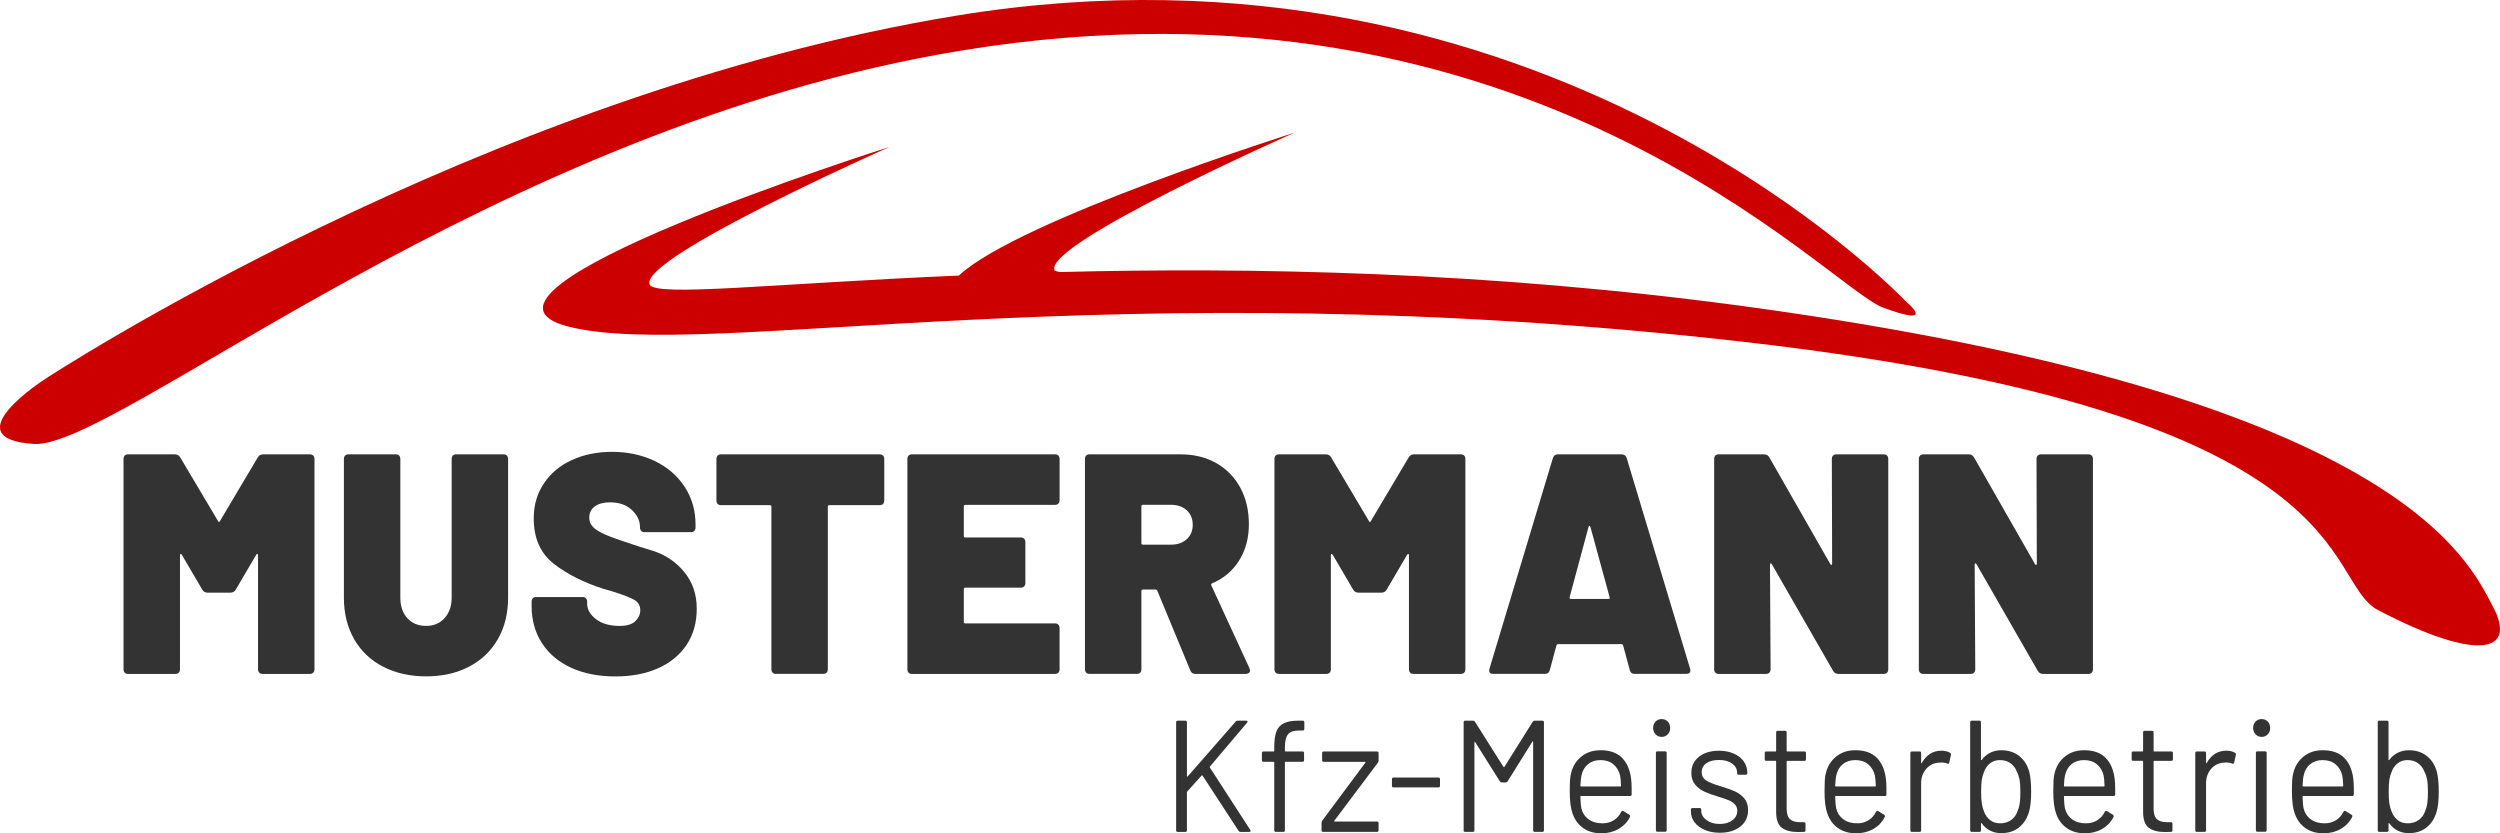
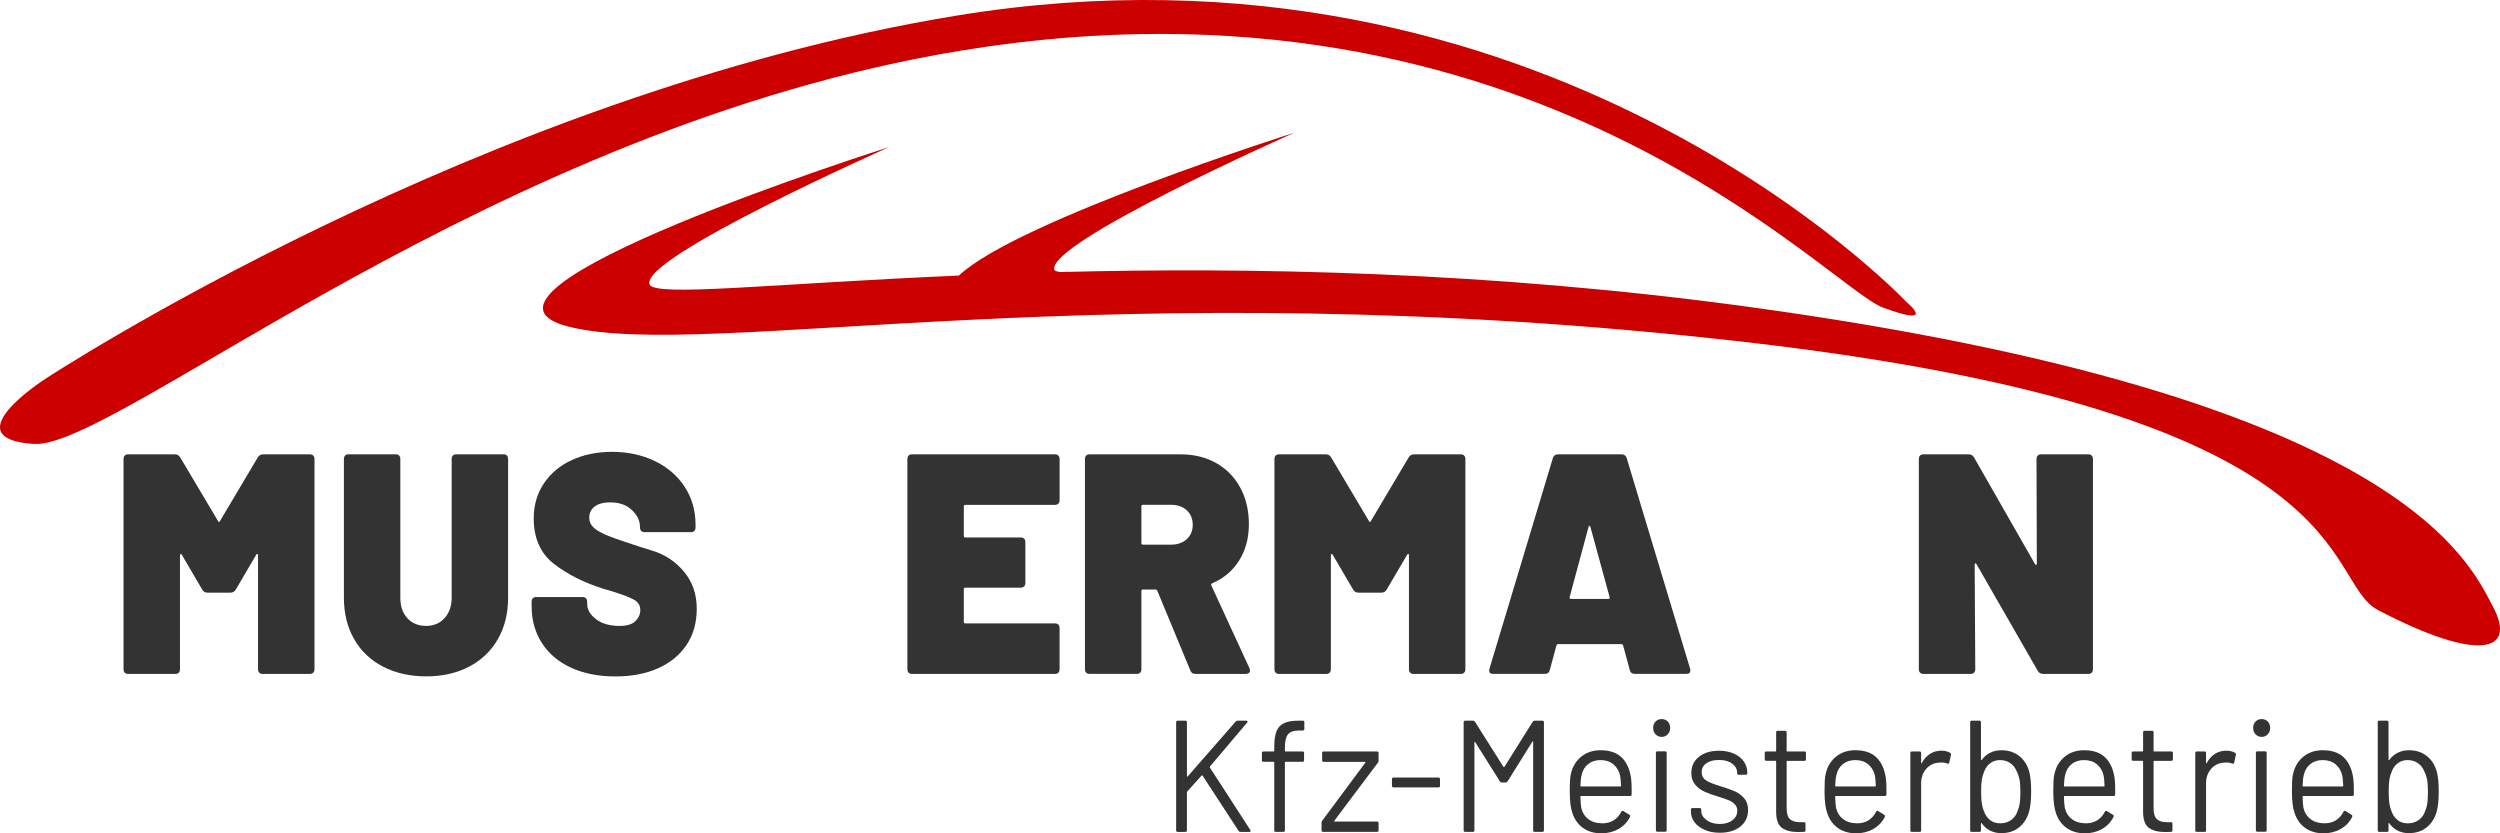
<svg xmlns="http://www.w3.org/2000/svg" id="Ebene_1" x="0px" y="0px" viewBox="0 0 150 50" style="enable-background:new 0 0 150 50;" xml:space="preserve">
  <style type="text/css">	.st0{fill:#CD0000;}	.st1{fill:#333333;}</style>
  <g>
    <g id="Ebene_1_00000083797591562259030720000011212409422591988146_">
      <g id="Ebene_1-2">
        <g>
          <path class="st0" d="M112.978,18.453c3.35,1.246,1.407-0.333,1.407-0.333     c-0.214-0.23-21.792-22.944-56.982-17.185C28.759,5.622,2.727,22.727,2.727,22.727     s-5.637,3.594-0.701,3.91S29.522,7.642,57.717,3.028C91.831-2.559,109.628,17.207,112.978,18.453z" />
          <path class="st0" d="M149.579,36.405c-1.456-2.739-5.576-12.637-44.646-17.991     c-15.656-2.146-30.04-2.38-41.357-2.091c-0.185-0.038-0.294-0.076-0.309-0.115     c-0.607-1.593,14.393-8.245,14.393-8.245s-16.595,5.251-20.127,8.571     c-11.24,0.487-18.265,1.3-18.558,0.529c-0.607-1.593,14.393-8.245,14.393-8.245     s-27.572,8.723-19.213,10.79c8.36,2.067,32.191-3.485,70.557,0.913     c37.444,4.292,34.554,14.301,37.975,16.088c6.019,3.144,8.349,2.536,6.893-0.203L149.579,36.405z" />
        </g>
        <g>
          <path class="st1" d="M15.788,27.26h2.81c0.084,0,0.15,0.026,0.199,0.076     c0.048,0.051,0.072,0.12,0.072,0.207v12.609c0,0.088-0.024,0.157-0.072,0.207     c-0.049,0.051-0.114,0.076-0.199,0.076h-2.846c-0.084,0-0.15-0.025-0.198-0.076     c-0.048-0.05-0.072-0.119-0.072-0.207v-6.831c0-0.051-0.012-0.079-0.036-0.085     c-0.024-0.006-0.048,0.009-0.072,0.047l-1.225,2.09c-0.072,0.125-0.18,0.187-0.324,0.187h-1.369     c-0.145,0-0.253-0.062-0.324-0.187l-1.225-2.09c-0.024-0.037-0.048-0.053-0.072-0.047     s-0.036,0.034-0.036,0.085v6.831c0,0.088-0.024,0.157-0.072,0.207     c-0.048,0.051-0.114,0.076-0.198,0.076H7.682c-0.084,0-0.151-0.025-0.199-0.076     c-0.048-0.05-0.072-0.119-0.072-0.207v-12.609c0-0.087,0.024-0.156,0.072-0.207     c0.048-0.05,0.114-0.076,0.199-0.076h2.81c0.144,0,0.252,0.063,0.324,0.188l2.27,3.821     c0.036,0.076,0.072,0.076,0.108,0l2.27-3.821c0.072-0.125,0.18-0.188,0.324-0.188     C15.788,27.26,15.788,27.26,15.788,27.26z" />
          <path class="st1" d="M22.984,40c-0.751-0.388-1.33-0.94-1.738-1.655     c-0.408-0.716-0.612-1.544-0.612-2.485v-8.318c0-0.087,0.024-0.156,0.072-0.207     c0.048-0.05,0.114-0.076,0.198-0.076h2.846c0.084,0,0.15,0.026,0.198,0.076     c0.048,0.051,0.072,0.12,0.072,0.207v8.318c0,0.515,0.141,0.926,0.423,1.233     c0.282,0.307,0.658,0.461,1.126,0.461c0.456,0,0.825-0.157,1.108-0.471s0.423-0.721,0.423-1.224     v-8.318c0-0.087,0.024-0.156,0.072-0.207c0.048-0.05,0.114-0.076,0.198-0.076h2.846     c0.084,0,0.15,0.026,0.198,0.076c0.048,0.051,0.072,0.12,0.072,0.207v8.318     c0,0.941-0.204,1.769-0.612,2.485c-0.408,0.715-0.985,1.267-1.729,1.655     c-0.745,0.389-1.603,0.583-2.576,0.583c-0.973,0-1.834-0.194-2.585-0.583     C22.984,40,22.984,40,22.984,40z" />
          <path class="st1" d="M34.274,40.066c-0.757-0.344-1.342-0.837-1.756-1.477     c-0.414-0.639-0.621-1.38-0.621-2.22v-0.264c0-0.088,0.024-0.157,0.072-0.207     s0.114-0.076,0.198-0.076h2.792c0.084,0,0.15,0.026,0.198,0.076s0.072,0.119,0.072,0.207v0.113     c0,0.352,0.177,0.662,0.531,0.932c0.354,0.269,0.826,0.405,1.414,0.405     c0.444,0,0.762-0.097,0.955-0.292s0.288-0.411,0.288-0.65c0-0.276-0.12-0.483-0.36-0.621     c-0.241-0.139-0.679-0.307-1.315-0.508l-0.522-0.151c-1.189-0.377-2.186-0.878-2.99-1.505     c-0.805-0.627-1.207-1.536-1.207-2.729c0-0.79,0.204-1.49,0.612-2.098     c0.408-0.608,0.969-1.076,1.684-1.402c0.714-0.326,1.516-0.489,2.405-0.489     c0.936,0,1.786,0.182,2.549,0.545c0.762,0.364,1.363,0.878,1.801,1.544     c0.438,0.665,0.658,1.425,0.658,2.277v0.17c0,0.088-0.024,0.157-0.072,0.207     s-0.114,0.076-0.198,0.076h-2.792c-0.084,0-0.151-0.026-0.198-0.076     c-0.049-0.05-0.072-0.119-0.072-0.207v-0.019c0-0.377-0.162-0.718-0.486-1.026     c-0.324-0.307-0.763-0.46-1.315-0.46c-0.385,0-0.688,0.082-0.91,0.244     c-0.222,0.163-0.333,0.389-0.333,0.678c0,0.226,0.081,0.417,0.243,0.574     c0.162,0.156,0.411,0.307,0.748,0.451c0.336,0.145,0.852,0.33,1.549,0.556     c0.096,0.037,0.519,0.173,1.27,0.405c0.751,0.233,1.378,0.653,1.882,1.261     s0.757,1.345,0.757,2.211c0,0.841-0.204,1.565-0.612,2.174c-0.408,0.608-0.979,1.076-1.711,1.402     c-0.733,0.327-1.585,0.489-2.558,0.489c-1.009,0-1.891-0.172-2.648-0.517     C34.274,40.066,34.274,40.066,34.274,40.066z" />
-           <path class="st1" d="M52.984,27.336c0.048,0.051,0.072,0.12,0.072,0.207v2.484     c0,0.088-0.024,0.157-0.072,0.208c-0.048,0.05-0.114,0.074-0.198,0.074h-3.026     c-0.06,0-0.09,0.032-0.09,0.094v9.748c0,0.088-0.024,0.157-0.072,0.207     c-0.049,0.051-0.114,0.076-0.199,0.076h-2.846c-0.084,0-0.15-0.025-0.198-0.076     c-0.048-0.05-0.072-0.119-0.072-0.207v-9.748c0-0.062-0.03-0.094-0.09-0.094H43.257     c-0.084,0-0.151-0.025-0.199-0.074c-0.048-0.051-0.072-0.12-0.072-0.208v-2.484     c0-0.087,0.024-0.156,0.072-0.207c0.048-0.05,0.114-0.076,0.199-0.076h9.529     c0.084,0,0.15,0.026,0.198,0.076H52.984z" />
          <path class="st1" d="M63.503,30.215c-0.048,0.051-0.114,0.076-0.198,0.076h-5.386     c-0.06,0-0.09,0.032-0.09,0.094v1.769c0,0.063,0.03,0.094,0.09,0.094h3.333     c0.084,0,0.15,0.025,0.198,0.076c0.048,0.05,0.072,0.119,0.072,0.207v2.447     c0,0.087-0.024,0.156-0.072,0.207c-0.048,0.05-0.114,0.074-0.198,0.074h-3.333     c-0.06,0-0.09,0.032-0.09,0.094v1.957c0,0.063,0.03,0.094,0.09,0.094h5.386     c0.084,0,0.15,0.026,0.198,0.076s0.072,0.119,0.072,0.207v2.465     c0,0.088-0.024,0.157-0.072,0.207c-0.048,0.051-0.114,0.076-0.198,0.076H54.714     c-0.084,0-0.151-0.025-0.199-0.076c-0.048-0.05-0.072-0.119-0.072-0.207v-12.609     c0-0.087,0.024-0.156,0.072-0.207c0.048-0.05,0.114-0.076,0.199-0.076h8.592     c0.084,0,0.15,0.026,0.198,0.076c0.048,0.051,0.072,0.12,0.072,0.207v2.465     c0,0.088-0.024,0.157-0.072,0.207C63.503,30.215,63.503,30.215,63.503,30.215z" />
          <path class="st1" d="M71.42,40.227l-1.981-4.781c-0.024-0.05-0.06-0.074-0.108-0.074h-0.757     c-0.06,0-0.09,0.031-0.09,0.093v4.686c0,0.088-0.024,0.157-0.072,0.207     c-0.048,0.051-0.114,0.076-0.198,0.076h-2.846c-0.084,0-0.151-0.025-0.199-0.076     c-0.048-0.05-0.072-0.119-0.072-0.207V27.543c0-0.087,0.024-0.156,0.072-0.207     c0.048-0.05,0.114-0.076,0.199-0.076h5.458c0.816,0,1.534,0.176,2.153,0.528     c0.618,0.351,1.099,0.843,1.441,1.477c0.342,0.633,0.513,1.365,0.513,2.192     c0,0.828-0.196,1.553-0.586,2.174s-0.927,1.076-1.612,1.365     c-0.06,0.025-0.078,0.068-0.054,0.131l2.288,4.968c0.024,0.076,0.036,0.12,0.036,0.132     c0,0.062-0.024,0.113-0.072,0.15c-0.048,0.038-0.108,0.057-0.18,0.057h-3.026     c-0.156,0-0.258-0.069-0.306-0.207C71.42,40.227,71.42,40.227,71.42,40.227z M68.484,30.384     v2.201c0,0.063,0.03,0.094,0.09,0.094h1.693c0.384,0,0.697-0.11,0.937-0.329     s0.36-0.505,0.36-0.857c0-0.363-0.12-0.655-0.36-0.875c-0.24-0.219-0.553-0.329-0.937-0.329     h-1.693c-0.06,0-0.09,0.032-0.09,0.094l0,0V30.384z" />
          <path class="st1" d="M84.843,27.26h2.81c0.084,0,0.15,0.026,0.198,0.076     c0.048,0.051,0.072,0.12,0.072,0.207v12.609c0,0.088-0.025,0.157-0.072,0.207     c-0.049,0.051-0.114,0.076-0.198,0.076h-2.846c-0.084,0-0.151-0.025-0.198-0.076     c-0.049-0.05-0.072-0.119-0.072-0.207v-6.831c0-0.051-0.012-0.079-0.036-0.085     c-0.025-0.006-0.049,0.009-0.072,0.047l-1.225,2.09c-0.072,0.125-0.18,0.187-0.325,0.187h-1.369     c-0.145,0-0.253-0.062-0.324-0.187l-1.225-2.09c-0.025-0.037-0.049-0.053-0.072-0.047     c-0.025,0.006-0.037,0.034-0.037,0.085v6.831c0,0.088-0.024,0.157-0.071,0.207     c-0.049,0.051-0.115,0.076-0.198,0.076h-2.846c-0.084,0-0.151-0.025-0.199-0.076     c-0.048-0.05-0.071-0.119-0.071-0.207v-12.609c0-0.087,0.024-0.156,0.071-0.207     c0.049-0.05,0.115-0.076,0.199-0.076h2.809c0.145,0,0.253,0.063,0.325,0.188l2.27,3.821     c0.036,0.076,0.071,0.076,0.108,0l2.27-3.821C84.592,27.323,84.7,27.26,84.843,27.26z" />
          <path class="st1" d="M97.783,40.189l-0.397-1.468c-0.024-0.05-0.053-0.074-0.09-0.074h-3.818     c-0.036,0-0.066,0.025-0.09,0.074l-0.396,1.468c-0.036,0.163-0.139,0.245-0.306,0.245h-3.081     c-0.216,0-0.294-0.107-0.234-0.32l3.801-12.627c0.048-0.151,0.15-0.227,0.306-0.227h3.818     c0.156,0,0.258,0.076,0.307,0.227l3.801,12.627c0.012,0.025,0.018,0.062,0.018,0.113     c0,0.138-0.084,0.207-0.253,0.207h-3.08C97.92,40.434,97.818,40.352,97.783,40.189z      M94.251,35.936h2.252c0.072,0,0.096-0.037,0.072-0.113l-1.153-4.216     c-0.013-0.037-0.031-0.056-0.054-0.056s-0.043,0.019-0.054,0.056l-1.135,4.216     C94.167,35.898,94.191,35.936,94.251,35.936z" />
-           <path class="st1" d="M109.982,27.336c0.048-0.05,0.114-0.076,0.198-0.076h2.846     c0.083,0,0.15,0.026,0.198,0.076c0.048,0.051,0.072,0.12,0.072,0.207v12.609     c0,0.088-0.025,0.157-0.072,0.207c-0.049,0.051-0.115,0.076-0.198,0.076h-2.72     c-0.144,0-0.253-0.063-0.324-0.188l-3.675-6.399c-0.025-0.037-0.049-0.053-0.072-0.047     s-0.036,0.034-0.036,0.084l0.036,6.267c0,0.088-0.024,0.157-0.072,0.207     c-0.048,0.051-0.114,0.076-0.198,0.076h-2.846c-0.084,0-0.151-0.025-0.198-0.076     c-0.049-0.05-0.072-0.119-0.072-0.207v-12.609c0-0.087,0.024-0.156,0.072-0.207     c0.048-0.05,0.114-0.076,0.198-0.076h2.72c0.144,0,0.252,0.063,0.324,0.188l3.657,6.399     c0.024,0.037,0.048,0.054,0.072,0.048c0.024-0.006,0.036-0.035,0.036-0.085l-0.018-6.267     C109.91,27.456,109.934,27.386,109.982,27.336z" />
          <path class="st1" d="M122.263,27.336c0.048-0.05,0.114-0.076,0.198-0.076h2.846     c0.083,0,0.15,0.026,0.198,0.076c0.048,0.051,0.072,0.12,0.072,0.207v12.609     c0,0.088-0.025,0.157-0.072,0.207c-0.049,0.051-0.115,0.076-0.198,0.076h-2.72     c-0.144,0-0.253-0.063-0.324-0.188l-3.675-6.399c-0.025-0.037-0.049-0.053-0.072-0.047     s-0.036,0.034-0.036,0.084l0.036,6.267c0,0.088-0.024,0.157-0.072,0.207     c-0.048,0.051-0.114,0.076-0.198,0.076h-2.846c-0.084,0-0.151-0.025-0.198-0.076     c-0.049-0.05-0.072-0.119-0.072-0.207v-12.609c0-0.087,0.024-0.156,0.072-0.207     c0.048-0.05,0.114-0.076,0.198-0.076h2.72c0.144,0,0.252,0.063,0.324,0.188l3.657,6.399     c0.024,0.037,0.048,0.054,0.072,0.048c0.024-0.006,0.036-0.035,0.036-0.085l-0.018-6.267     C122.191,27.456,122.215,27.386,122.263,27.336z" />
        </g>
        <g>
          <path class="st1" d="M70.569,49.819v-6.483c0-0.064,0.03-0.095,0.091-0.095h0.465     c0.061,0,0.091,0.031,0.091,0.095v3.232c0,0.012,0.006,0.023,0.018,0.029s0.021,0.003,0.027-0.01     l2.884-3.298c0.024-0.032,0.061-0.048,0.109-0.048h0.529c0.037,0,0.059,0.012,0.068,0.037     c0.009,0.026,0.001,0.052-0.023,0.077l-2.235,2.641c-0.012,0.012-0.012,0.032,0,0.057l2.427,3.747     l0.018,0.048c0,0.044-0.027,0.067-0.082,0.067h-0.529c-0.049,0-0.085-0.02-0.109-0.058     l-2.163-3.318c-0.006-0.012-0.015-0.019-0.028-0.019c-0.012,0-0.021,0.003-0.027,0.009     l-0.867,0.963c-0.012,0.012-0.018,0.029-0.018,0.048v2.279c0,0.063-0.03,0.095-0.091,0.095h-0.465     c-0.061,0-0.091-0.032-0.091-0.095C70.569,49.819,70.569,49.819,70.569,49.819z" />
          <path class="st1" d="M77.276,44.065c-0.122,0.155-0.182,0.421-0.182,0.796v0.191     c0,0.025,0.012,0.037,0.037,0.037h1.022c0.06,0,0.091,0.032,0.091,0.096v0.428     c0,0.064-0.031,0.095-0.091,0.095h-1.022c-0.025,0-0.037,0.013-0.037,0.038v4.072     c0,0.063-0.031,0.095-0.091,0.095h-0.457c-0.061,0-0.091-0.032-0.091-0.095v-4.072     c0-0.025-0.013-0.038-0.037-0.038h-0.612c-0.06,0-0.091-0.031-0.091-0.095v-0.428     c0-0.064,0.031-0.096,0.091-0.096h0.612c0.024,0,0.037-0.012,0.037-0.037V44.822     c0-0.393,0.043-0.703,0.128-0.929s0.233-0.391,0.443-0.496c0.21-0.106,0.503-0.157,0.88-0.157     h0.264c0.061,0,0.091,0.031,0.091,0.095v0.4c0,0.063-0.03,0.095-0.091,0.095h-0.21     c-0.335,0-0.562,0.078-0.684,0.234h-0L77.276,44.065z" />
          <path class="st1" d="M79.293,49.819v-0.458c0-0.044,0.012-0.083,0.036-0.114l2.592-3.489     c0.012-0.013,0.015-0.024,0.009-0.034c-0.006-0.009-0.015-0.014-0.028-0.014h-2.482     c-0.061,0-0.092-0.031-0.092-0.095V45.185c0-0.064,0.031-0.096,0.092-0.096h3.202     c0.061,0,0.092,0.032,0.092,0.096v0.457c0,0.044-0.013,0.083-0.037,0.115l-2.619,3.489     c-0.013,0.012-0.016,0.024-0.009,0.033c0.006,0.009,0.015,0.014,0.027,0.014h2.546     c0.061,0,0.092,0.032,0.092,0.095v0.429c0,0.063-0.031,0.095-0.092,0.095h-3.239     c-0.061,0-0.091-0.032-0.091-0.095C79.293,49.819,79.293,49.819,79.293,49.819z" />
          <path class="st1" d="M83.517,47.149v-0.4c0-0.063,0.031-0.095,0.091-0.095h2.701     c0.061,0,0.091,0.032,0.091,0.095v0.4c0,0.064-0.03,0.095-0.091,0.095h-2.701     C83.548,47.244,83.517,47.213,83.517,47.149z" />
          <path class="st1" d="M92.071,43.24h0.474c0.06,0,0.091,0.031,0.091,0.095v6.483     c0,0.063-0.031,0.095-0.091,0.095h-0.465c-0.061,0-0.091-0.032-0.091-0.095v-5.302     c0-0.019-0.006-0.031-0.019-0.037c-0.012-0.006-0.021,0-0.027,0.019l-1.488,2.384     c-0.03,0.044-0.066,0.067-0.109,0.067h-0.238c-0.043,0-0.079-0.02-0.109-0.058l-1.488-2.364     c-0.006-0.02-0.015-0.026-0.027-0.02c-0.013,0.006-0.019,0.02-0.019,0.038v5.273     c0,0.063-0.03,0.095-0.091,0.095h-0.465c-0.06,0-0.091-0.032-0.091-0.095v-6.483     c0-0.064,0.031-0.095,0.091-0.095h0.474c0.05,0,0.085,0.019,0.11,0.057l1.716,2.717     c0.006,0.007,0.015,0.01,0.027,0.01c0.013,0,0.022-0.003,0.028-0.01l1.697-2.707     c0.031-0.044,0.067-0.066,0.11-0.066C92.071,43.24,92.071,43.24,92.071,43.24z" />
          <path class="st1" d="M97.899,47.359v0.305c0,0.063-0.031,0.095-0.091,0.095H94.86     c-0.025,0-0.037,0.012-0.037,0.038c0.012,0.35,0.031,0.575,0.054,0.677     c0.067,0.287,0.21,0.512,0.429,0.677c0.22,0.166,0.499,0.248,0.84,0.248     c0.255,0,0.481-0.06,0.675-0.181c0.195-0.121,0.347-0.293,0.457-0.515     c0.037-0.057,0.079-0.069,0.128-0.038l0.355,0.219c0.05,0.032,0.061,0.077,0.037,0.133     c-0.152,0.305-0.38,0.545-0.684,0.72s-0.654,0.263-1.05,0.263     c-0.432-0.006-0.794-0.115-1.085-0.325c-0.292-0.209-0.502-0.502-0.63-0.877     c-0.11-0.304-0.164-0.743-0.164-1.315c0-0.267,0.004-0.485,0.014-0.654     c0.009-0.168,0.032-0.319,0.068-0.452c0.103-0.414,0.312-0.744,0.625-0.992     c0.313-0.247,0.692-0.371,1.136-0.371c0.554,0,0.98,0.146,1.278,0.439     c0.298,0.292,0.483,0.706,0.557,1.239c0.024,0.178,0.037,0.4,0.037,0.667     C97.899,47.359,97.899,47.359,97.899,47.359z M95.284,45.847c-0.197,0.162-0.327,0.38-0.387,0.653     c-0.037,0.133-0.061,0.35-0.073,0.649c0,0.026,0.012,0.038,0.037,0.038h2.364     c0.024,0,0.037-0.012,0.037-0.038c-0.013-0.286-0.031-0.489-0.055-0.61     c-0.066-0.286-0.202-0.513-0.406-0.682c-0.204-0.168-0.46-0.252-0.771-0.252     c-0.298,0-0.546,0.081-0.744,0.243l0,0L95.284,45.847z" />
          <path class="st1" d="M99.335,44.06c-0.097-0.101-0.146-0.229-0.146-0.382     c0-0.158,0.049-0.287,0.146-0.386c0.097-0.098,0.219-0.148,0.365-0.148     c0.146,0,0.267,0.05,0.365,0.148c0.097,0.099,0.146,0.228,0.146,0.386     c0,0.153-0.049,0.28-0.146,0.382c-0.098,0.101-0.22,0.153-0.365,0.153     C99.554,44.213,99.432,44.161,99.335,44.06z M99.354,49.809v-4.634     c0-0.063,0.03-0.095,0.091-0.095h0.465c0.06,0,0.091,0.032,0.091,0.095v4.634     c0,0.064-0.031,0.096-0.091,0.096h-0.465C99.384,49.905,99.354,49.873,99.354,49.809z" />
          <path class="st1" d="M102.28,49.79c-0.264-0.115-0.468-0.267-0.611-0.457     c-0.144-0.191-0.215-0.405-0.215-0.639v-0.114c0-0.064,0.031-0.096,0.092-0.096h0.438     c0.06,0,0.091,0.032,0.091,0.096v0.076c0,0.21,0.105,0.393,0.315,0.548     c0.21,0.156,0.473,0.234,0.789,0.234c0.317,0,0.572-0.074,0.766-0.224     c0.195-0.149,0.292-0.338,0.292-0.567c0-0.158-0.05-0.289-0.151-0.391     c-0.1-0.101-0.219-0.181-0.355-0.238c-0.138-0.058-0.349-0.13-0.635-0.219     c-0.341-0.101-0.62-0.204-0.84-0.305c-0.219-0.101-0.403-0.243-0.552-0.424     c-0.15-0.181-0.224-0.412-0.224-0.691c0-0.408,0.152-0.731,0.457-0.972     c0.304-0.242,0.705-0.363,1.204-0.363c0.335,0,0.632,0.058,0.89,0.172     c0.258,0.115,0.457,0.272,0.598,0.472c0.14,0.201,0.209,0.425,0.209,0.672v0.029     c0,0.063-0.03,0.095-0.091,0.095h-0.429c-0.06,0-0.091-0.032-0.091-0.095v-0.029     c0-0.216-0.099-0.397-0.297-0.543c-0.197-0.146-0.463-0.219-0.798-0.219     c-0.31,0-0.559,0.065-0.749,0.196c-0.188,0.13-0.282,0.309-0.282,0.539     c0,0.215,0.091,0.381,0.273,0.496c0.182,0.114,0.465,0.229,0.849,0.343     c0.354,0.108,0.639,0.209,0.859,0.304c0.219,0.096,0.407,0.234,0.565,0.415     s0.238,0.418,0.238,0.711c0,0.413-0.155,0.744-0.465,0.991c-0.311,0.248-0.722,0.372-1.233,0.372     c-0.341,0-0.643-0.057-0.908-0.172C102.28,49.79,102.28,49.79,102.28,49.79z" />
          <path class="st1" d="M108.267,45.652h-1.032c-0.024,0-0.036,0.013-0.036,0.038v2.813     c0,0.305,0.065,0.519,0.196,0.643s0.336,0.186,0.616,0.186h0.228c0.061,0,0.091,0.031,0.091,0.095     v0.391c0,0.063-0.03,0.095-0.091,0.095c-0.072,0.006-0.185,0.009-0.338,0.009     c-0.438,0-0.769-0.086-0.994-0.258c-0.226-0.172-0.338-0.489-0.338-0.953v-3.023     c0-0.025-0.013-0.038-0.037-0.038h-0.557c-0.061,0-0.091-0.031-0.091-0.095v-0.371     c0-0.064,0.03-0.096,0.091-0.096h0.557c0.024,0,0.037-0.012,0.037-0.037v-1.106     c0-0.064,0.03-0.096,0.091-0.096h0.447c0.061,0,0.092,0.032,0.092,0.096v1.106     c0,0.025,0.012,0.037,0.036,0.037h1.032c0.06,0,0.091,0.032,0.091,0.096v0.371     C108.358,45.621,108.328,45.652,108.267,45.652z" />
          <path class="st1" d="M113.186,47.359v0.305c0,0.063-0.031,0.095-0.091,0.095h-2.948     c-0.024,0-0.037,0.012-0.037,0.038c0.013,0.35,0.031,0.575,0.055,0.677     c0.066,0.287,0.21,0.512,0.429,0.677c0.219,0.166,0.499,0.248,0.84,0.248     c0.255,0,0.48-0.06,0.675-0.181c0.194-0.121,0.347-0.293,0.457-0.515     c0.036-0.057,0.078-0.069,0.128-0.038l0.355,0.219c0.049,0.032,0.06,0.077,0.037,0.133     c-0.152,0.305-0.38,0.545-0.684,0.72c-0.305,0.175-0.655,0.263-1.05,0.263     c-0.433-0.006-0.794-0.115-1.086-0.325c-0.292-0.209-0.502-0.502-0.63-0.877     c-0.109-0.304-0.164-0.743-0.164-1.315c0-0.267,0.005-0.485,0.014-0.654     c0.009-0.168,0.032-0.319,0.068-0.452c0.104-0.414,0.312-0.744,0.626-0.992     c0.313-0.247,0.691-0.371,1.136-0.371c0.554,0,0.979,0.146,1.277,0.439     c0.298,0.292,0.484,0.706,0.557,1.239c0.025,0.178,0.037,0.4,0.037,0.667     C113.186,47.359,113.186,47.359,113.186,47.359z M110.572,45.847     c-0.198,0.162-0.328,0.38-0.388,0.653c-0.037,0.133-0.06,0.35-0.073,0.649     c0,0.026,0.013,0.038,0.037,0.038h2.364c0.025,0,0.037-0.012,0.037-0.038     c-0.012-0.286-0.031-0.489-0.054-0.61c-0.067-0.286-0.203-0.513-0.406-0.682     c-0.204-0.168-0.461-0.252-0.771-0.252c-0.298,0-0.547,0.081-0.744,0.243l0,0L110.572,45.847z" />
          <path class="st1" d="M117.002,45.166c0.05,0.026,0.067,0.067,0.055,0.124l-0.101,0.468     c-0.018,0.063-0.057,0.082-0.118,0.057c-0.104-0.044-0.223-0.067-0.356-0.067l-0.119,0.01     c-0.316,0.012-0.577,0.134-0.784,0.366c-0.207,0.233-0.311,0.527-0.311,0.882v2.813     c0,0.063-0.03,0.095-0.091,0.095h-0.465c-0.06,0-0.091-0.032-0.091-0.095v-4.634     c0-0.064,0.031-0.096,0.091-0.096h0.465c0.061,0,0.091,0.032,0.091,0.096v0.581     c0,0.019,0.005,0.03,0.014,0.033s0.017-0.001,0.023-0.014c0.128-0.235,0.291-0.418,0.488-0.548     c0.198-0.13,0.428-0.196,0.689-0.196C116.683,45.042,116.857,45.083,117.002,45.166z" />
          <path class="st1" d="M121.869,47.502c0,0.521-0.043,0.925-0.128,1.211     c-0.116,0.394-0.316,0.706-0.602,0.934s-0.642,0.342-1.067,0.342     c-0.244,0-0.465-0.051-0.666-0.152s-0.368-0.248-0.502-0.439     c-0.006-0.012-0.015-0.018-0.028-0.014c-0.012,0.003-0.018,0.011-0.018,0.024v0.411     c0,0.063-0.031,0.095-0.091,0.095h-0.465c-0.061,0-0.091-0.032-0.091-0.095v-6.483     c0-0.064,0.03-0.095,0.091-0.095h0.465c0.06,0,0.091,0.031,0.091,0.095v2.25     c0,0.012,0.004,0.021,0.014,0.024c0.009,0.003,0.02-0.002,0.032-0.014     c0.134-0.184,0.301-0.327,0.502-0.429c0.201-0.101,0.423-0.152,0.666-0.152     c0.432,0,0.793,0.116,1.085,0.348s0.493,0.551,0.603,0.958c0.072,0.287,0.109,0.681,0.109,1.182     C121.869,47.502,121.869,47.502,121.869,47.502z M121.185,48.202c0.024-0.168,0.037-0.401,0.037-0.7     c0-0.311-0.017-0.555-0.051-0.729s-0.086-0.332-0.159-0.472c-0.079-0.21-0.207-0.379-0.383-0.506     c-0.177-0.126-0.386-0.19-0.63-0.19c-0.232,0-0.431,0.065-0.598,0.196     s-0.287,0.304-0.36,0.519c-0.06,0.133-0.105,0.287-0.132,0.458     c-0.028,0.172-0.042,0.413-0.042,0.724c0,0.305,0.014,0.542,0.042,0.711     c0.027,0.169,0.068,0.319,0.123,0.452c0.079,0.223,0.201,0.401,0.365,0.535     c0.163,0.133,0.367,0.2,0.611,0.2c0.255,0,0.476-0.066,0.661-0.2     c0.186-0.133,0.315-0.316,0.388-0.544c0.06-0.133,0.103-0.284,0.128-0.453     C121.185,48.202,121.185,48.202,121.185,48.202z" />
          <path class="st1" d="M126.911,47.359v0.305c0,0.063-0.031,0.095-0.091,0.095h-2.948     c-0.024,0-0.037,0.012-0.037,0.038c0.013,0.35,0.031,0.575,0.055,0.677     c0.066,0.287,0.21,0.512,0.429,0.677c0.219,0.166,0.499,0.248,0.84,0.248     c0.255,0,0.48-0.06,0.675-0.181c0.194-0.121,0.347-0.293,0.457-0.515     c0.036-0.057,0.078-0.069,0.128-0.038l0.355,0.219c0.049,0.032,0.06,0.077,0.037,0.133     c-0.152,0.305-0.38,0.545-0.684,0.72c-0.305,0.175-0.655,0.263-1.05,0.263     c-0.433-0.006-0.794-0.115-1.086-0.325c-0.292-0.209-0.502-0.502-0.63-0.877     c-0.109-0.304-0.164-0.743-0.164-1.315c0-0.267,0.005-0.485,0.014-0.654     c0.009-0.168,0.032-0.319,0.068-0.452c0.104-0.414,0.312-0.744,0.626-0.992     c0.313-0.247,0.691-0.371,1.136-0.371c0.554,0,0.979,0.146,1.277,0.439     c0.298,0.292,0.484,0.706,0.557,1.239c0.025,0.178,0.037,0.4,0.037,0.667     C126.911,47.359,126.911,47.359,126.911,47.359z M124.296,45.847     c-0.198,0.162-0.328,0.38-0.388,0.653c-0.037,0.133-0.06,0.35-0.073,0.649     c0,0.026,0.013,0.038,0.037,0.038h2.364c0.025,0,0.037-0.012,0.037-0.038     c-0.012-0.286-0.031-0.489-0.054-0.61c-0.067-0.286-0.203-0.513-0.406-0.682     c-0.204-0.168-0.461-0.252-0.771-0.252c-0.298,0-0.547,0.081-0.744,0.243l0,0L124.296,45.847z" />
          <path class="st1" d="M130.284,45.652h-1.032c-0.024,0-0.036,0.013-0.036,0.038v2.813     c0,0.305,0.065,0.519,0.196,0.643s0.336,0.186,0.616,0.186h0.228c0.061,0,0.091,0.031,0.091,0.095     v0.391c0,0.063-0.03,0.095-0.091,0.095c-0.072,0.006-0.185,0.009-0.338,0.009     c-0.438,0-0.769-0.086-0.994-0.258c-0.226-0.172-0.338-0.489-0.338-0.953v-3.023     c0-0.025-0.013-0.038-0.037-0.038h-0.557c-0.061,0-0.091-0.031-0.091-0.095v-0.371     c0-0.064,0.03-0.096,0.091-0.096h0.557c0.024,0,0.037-0.012,0.037-0.037v-1.106     c0-0.064,0.03-0.096,0.091-0.096h0.447c0.061,0,0.092,0.032,0.092,0.096v1.106     c0,0.025,0.012,0.037,0.036,0.037h1.032c0.06,0,0.091,0.032,0.091,0.096v0.371     c0,0.064-0.031,0.095-0.091,0.095H130.284z" />
          <path class="st1" d="M134.097,45.166c0.05,0.026,0.067,0.067,0.055,0.124l-0.101,0.468     c-0.018,0.063-0.057,0.082-0.118,0.057c-0.104-0.044-0.223-0.067-0.356-0.067l-0.119,0.01     c-0.316,0.012-0.577,0.134-0.784,0.366c-0.207,0.233-0.311,0.527-0.311,0.882v2.813     c0,0.063-0.03,0.095-0.091,0.095h-0.465c-0.06,0-0.091-0.032-0.091-0.095v-4.634     c0-0.064,0.031-0.096,0.091-0.096h0.465c0.061,0,0.091,0.032,0.091,0.096v0.581     c0,0.019,0.005,0.03,0.014,0.033s0.017-0.001,0.023-0.014c0.128-0.235,0.291-0.418,0.488-0.548     c0.198-0.13,0.428-0.196,0.689-0.196c0.201,0,0.374,0.041,0.52,0.124H134.097z" />
          <path class="st1" d="M135.335,44.06c-0.097-0.101-0.146-0.229-0.146-0.382     c0-0.158,0.049-0.287,0.146-0.386c0.097-0.098,0.219-0.148,0.365-0.148     c0.146,0,0.267,0.05,0.365,0.148c0.097,0.099,0.146,0.228,0.146,0.386     c0,0.153-0.049,0.28-0.146,0.382c-0.098,0.101-0.22,0.153-0.365,0.153     C135.553,44.213,135.432,44.161,135.335,44.06z M135.353,49.809v-4.634     c0-0.063,0.03-0.095,0.091-0.095h0.465c0.06,0,0.091,0.032,0.091,0.095v4.634     c0,0.064-0.031,0.096-0.091,0.096h-0.465C135.383,49.905,135.353,49.873,135.353,49.809z" />
          <path class="st1" d="M141.23,47.359v0.305c0,0.063-0.031,0.095-0.091,0.095h-2.948     c-0.025,0-0.037,0.012-0.037,0.038c0.012,0.35,0.031,0.575,0.054,0.677     c0.067,0.287,0.21,0.512,0.429,0.677c0.22,0.166,0.499,0.248,0.84,0.248     c0.255,0,0.481-0.06,0.675-0.181c0.195-0.121,0.347-0.293,0.457-0.515     c0.037-0.057,0.079-0.069,0.128-0.038l0.355,0.219c0.05,0.032,0.061,0.077,0.037,0.133     c-0.151,0.305-0.38,0.545-0.684,0.72s-0.654,0.263-1.05,0.263     c-0.432-0.006-0.794-0.115-1.085-0.325c-0.292-0.209-0.502-0.502-0.63-0.877     c-0.11-0.304-0.164-0.743-0.164-1.315c0-0.267,0.004-0.485,0.014-0.654     c0.009-0.168,0.032-0.319,0.068-0.452c0.103-0.414,0.312-0.744,0.625-0.992     c0.313-0.247,0.692-0.371,1.136-0.371c0.554,0,0.98,0.146,1.278,0.439     c0.298,0.292,0.483,0.706,0.557,1.239c0.024,0.178,0.037,0.4,0.037,0.667     C141.23,47.359,141.23,47.359,141.23,47.359z M138.615,45.847     c-0.197,0.162-0.327,0.38-0.387,0.653c-0.037,0.133-0.061,0.35-0.073,0.649     c0,0.026,0.012,0.038,0.037,0.038h2.364c0.024,0,0.037-0.012,0.037-0.038     c-0.013-0.286-0.031-0.489-0.055-0.61c-0.066-0.286-0.202-0.513-0.406-0.682     c-0.204-0.168-0.46-0.252-0.771-0.252c-0.298,0-0.546,0.081-0.744,0.243h-0V45.847z" />
          <path class="st1" d="M146.324,47.502c0,0.521-0.043,0.925-0.128,1.211     c-0.116,0.394-0.317,0.706-0.603,0.934c-0.285,0.229-0.642,0.342-1.067,0.342     c-0.244,0-0.465-0.051-0.666-0.152c-0.2-0.101-0.367-0.248-0.502-0.439     c-0.006-0.012-0.015-0.018-0.027-0.014c-0.013,0.003-0.019,0.011-0.019,0.024v0.411     c0,0.063-0.03,0.095-0.091,0.095h-0.465c-0.06,0-0.091-0.032-0.091-0.095v-6.483     c0-0.064,0.031-0.095,0.091-0.095h0.465c0.061,0,0.091,0.031,0.091,0.095v2.25     c0,0.012,0.005,0.021,0.014,0.024s0.02-0.002,0.032-0.014c0.135-0.184,0.302-0.327,0.502-0.429     c0.201-0.101,0.423-0.152,0.666-0.152c0.432,0,0.794,0.116,1.086,0.348s0.492,0.551,0.602,0.958     c0.073,0.287,0.11,0.681,0.11,1.182C146.324,47.502,146.324,47.502,146.324,47.502z      M145.639,48.202c0.025-0.168,0.037-0.401,0.037-0.7c0-0.311-0.017-0.555-0.05-0.729     c-0.034-0.175-0.087-0.332-0.16-0.472c-0.079-0.21-0.207-0.379-0.383-0.506     c-0.176-0.126-0.386-0.19-0.63-0.19c-0.231,0-0.43,0.065-0.597,0.196     s-0.288,0.304-0.36,0.519c-0.061,0.133-0.105,0.287-0.133,0.458s-0.041,0.413-0.041,0.724     c0,0.305,0.013,0.542,0.041,0.711s0.068,0.319,0.123,0.452c0.079,0.223,0.201,0.401,0.365,0.535     s0.368,0.2,0.612,0.2c0.255,0,0.475-0.066,0.661-0.2c0.185-0.133,0.315-0.316,0.387-0.544     c0.061-0.133,0.104-0.284,0.128-0.453C145.639,48.202,145.639,48.202,145.639,48.202z" />
        </g>
      </g>
    </g>
  </g>
</svg>